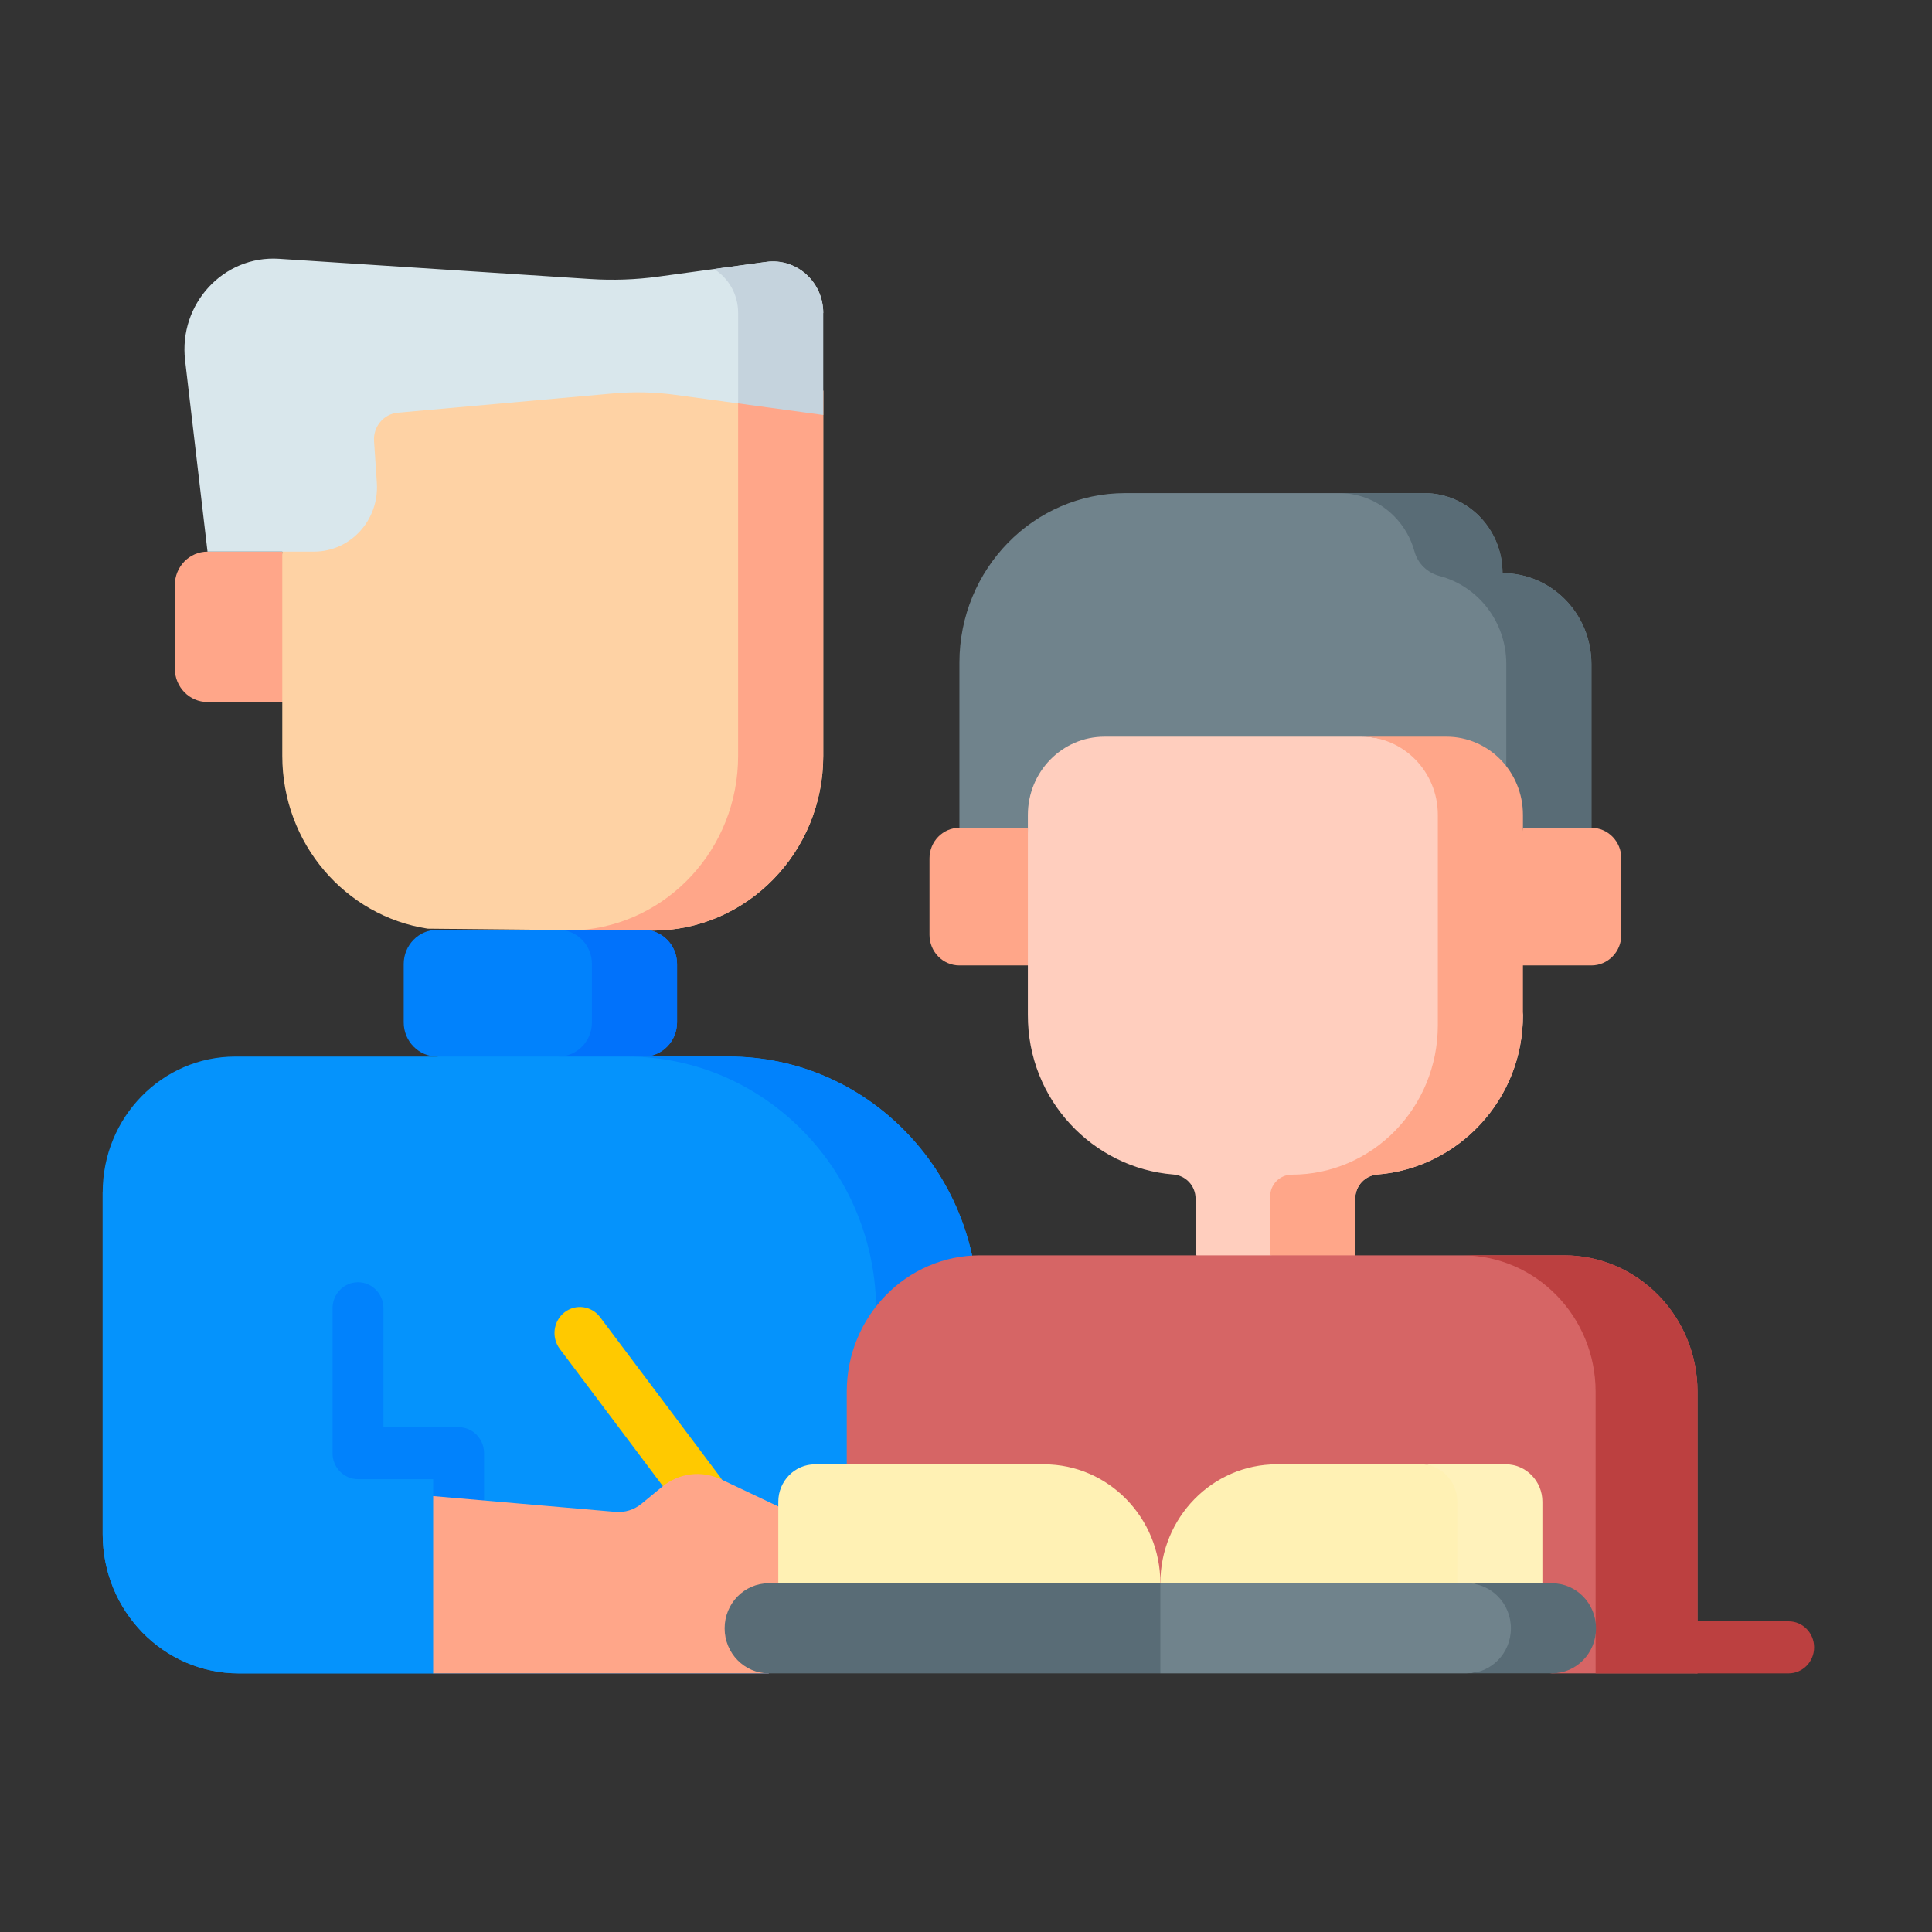
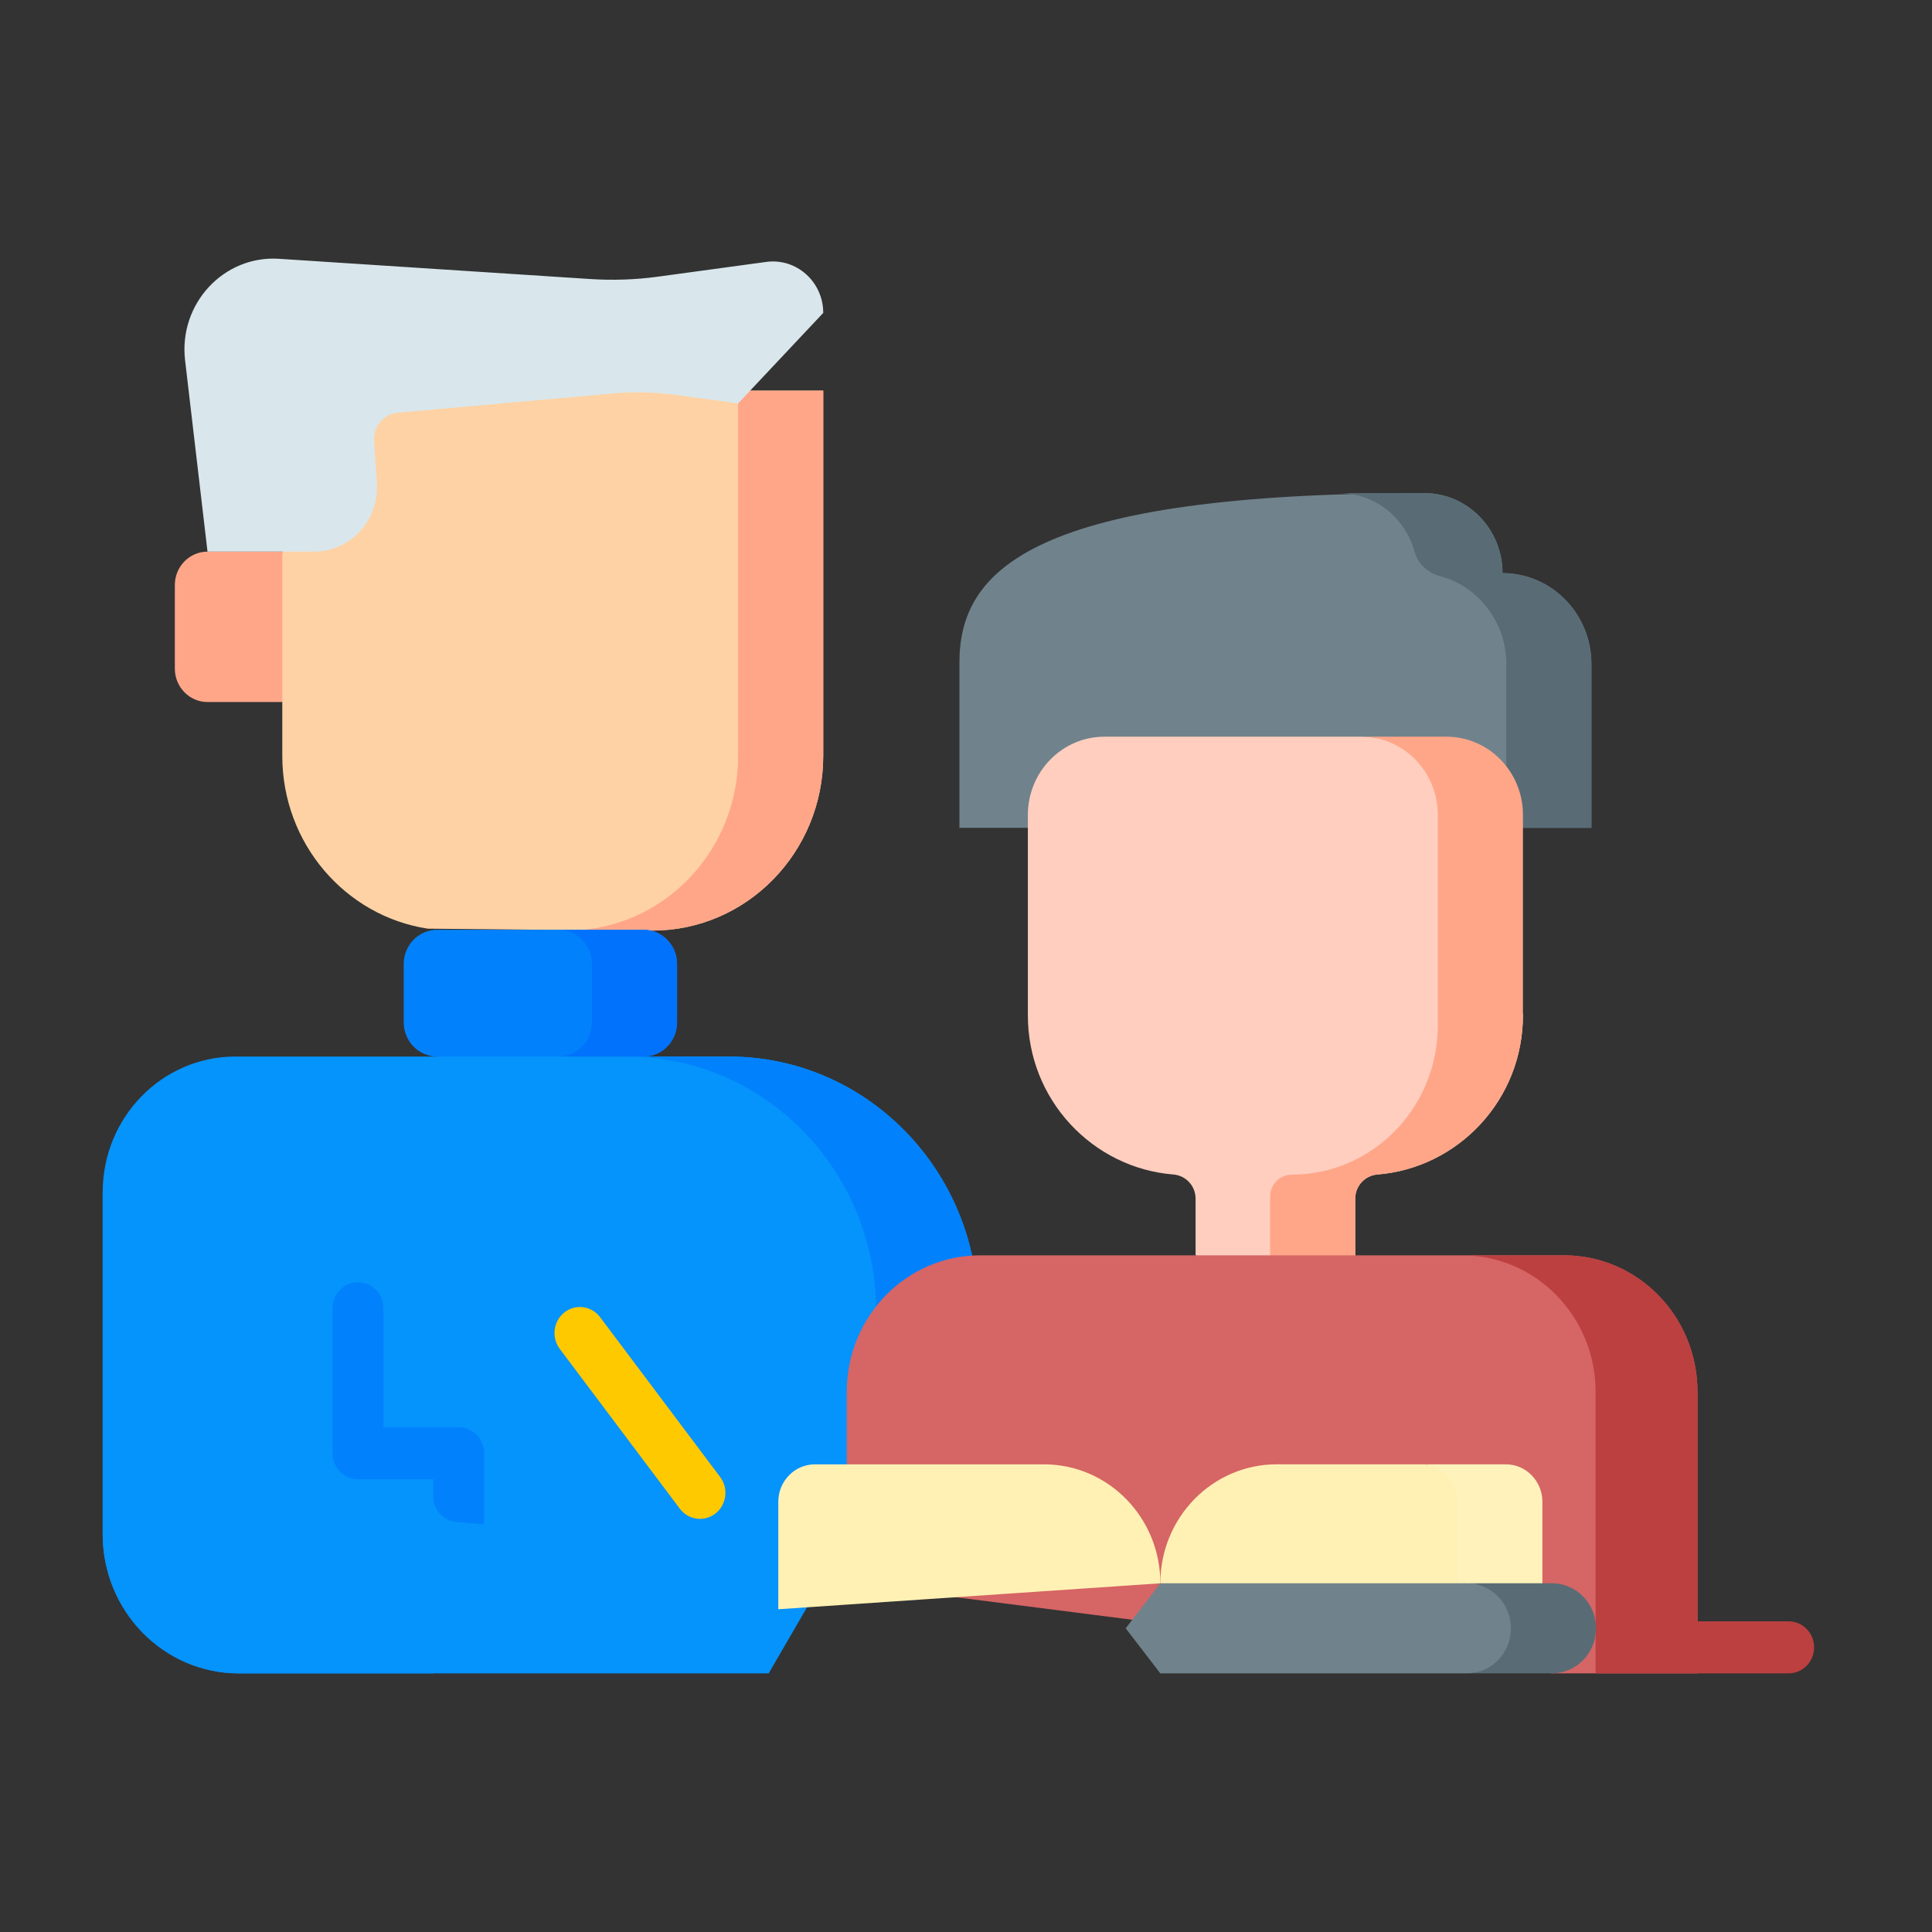
<svg xmlns="http://www.w3.org/2000/svg" width="127" height="127" viewBox="0 0 127 127" fill="none">
  <rect x="0" y="0" width="127" height="127" fill="#333333" stroke="none" />
  <path d="M20.253 46.148H13.641C12.455 46.148 11.493 45.164 11.493 43.951V38.459C11.493 37.245 12.455 36.262 13.641 36.262H18.558L20.253 46.148Z" fill="#FFA689" />
  <path d="M54.115 25.678V49.688C54.115 56.03 49.086 61.172 42.883 61.172H40.849L28.119 61.046C22.707 60.221 18.556 55.449 18.556 49.688V25.678H54.115Z" fill="#FED2A4" />
  <path d="M54.116 25.68V49.689C54.116 56.032 49.085 61.173 42.883 61.173H40.849L38.049 61.145C43.896 60.746 48.52 55.77 48.52 49.689V25.68H54.116Z" fill="#FFA689" />
  <path d="M13.641 36.261H20.642C23.039 36.261 24.935 34.185 24.772 31.74L24.588 28.994C24.525 28.042 25.219 27.212 26.149 27.129L40.308 25.862C41.672 25.74 43.046 25.771 44.404 25.957L48.521 26.518L54.115 20.569C54.115 18.524 52.353 16.947 50.37 17.217L43.255 18.186C41.783 18.387 40.296 18.439 38.815 18.343L18.342 17.012C14.695 16.775 11.732 19.979 12.167 23.688L13.641 36.261Z" fill="#D9E7EC" />
-   <path d="M54.116 20.569V27.279L48.521 26.517V20.569C48.521 19.336 47.881 18.273 46.935 17.683L50.37 17.215C52.354 16.946 54.116 18.524 54.116 20.569Z" fill="#C5D3DD" />
  <path d="M42.304 69.454L34.944 73.431L28.74 69.454C27.524 69.454 26.538 68.446 26.538 67.203V63.37C26.538 62.127 27.524 61.119 28.74 61.119H42.304C43.52 61.119 44.506 62.127 44.506 63.37V67.203C44.506 68.446 43.52 69.454 42.304 69.454Z" fill="#0182FC" />
  <path d="M44.507 63.369V67.202C44.507 68.447 43.521 69.454 42.304 69.454L39.541 70.947L36.709 69.454C37.924 69.454 38.91 68.447 38.91 67.202V63.369C38.91 62.127 37.924 61.119 36.709 61.119H42.304C43.521 61.119 44.507 62.127 44.507 63.369Z" fill="#0172FB" />
-   <path d="M63.067 54.417H104.61V43.649C104.61 40.35 101.995 37.676 98.768 37.676C98.768 34.77 96.464 32.414 93.621 32.414H73.971C67.948 32.414 63.067 37.405 63.067 43.562V54.417Z" fill="#70838C" />
+   <path d="M63.067 54.417H104.61V43.649C104.61 40.35 101.995 37.676 98.768 37.676C98.768 34.77 96.464 32.414 93.621 32.414C67.948 32.414 63.067 37.405 63.067 43.562V54.417Z" fill="#70838C" />
  <path d="M104.611 43.649V54.417H99.016V43.649C99.016 40.865 97.153 38.527 94.633 37.864C93.843 37.656 93.204 37.061 92.984 36.258C92.743 35.374 92.283 34.584 91.666 33.955C90.734 33.002 89.449 32.414 88.027 32.414H93.622C95.042 32.414 96.331 33.002 97.261 33.955C98.193 34.906 98.769 36.224 98.769 37.676C101.995 37.676 104.611 40.35 104.611 43.649Z" fill="#596C76" />
-   <path d="M68.849 63.464H63.067C61.981 63.464 61.1 62.564 61.1 61.453V56.427C61.1 55.316 61.981 54.416 63.067 54.416H67.567L68.849 63.464Z" fill="#FFA689" />
  <path d="M67.567 53.57V66.706C67.545 72.303 71.847 76.787 77.129 77.205C77.949 77.27 78.591 77.951 78.591 78.793V82.517L89.087 85.778V78.792C89.087 77.951 89.729 77.27 90.549 77.205C95.831 76.787 100.132 72.303 100.111 66.706L97.387 53.569C97.387 50.729 92.264 48.426 89.485 48.426L72.597 48.427C69.819 48.427 67.567 50.73 67.567 53.57Z" fill="#FFCEBE" />
-   <path d="M98.735 63.464H104.61C105.697 63.464 106.577 62.564 106.577 61.453V56.427C106.577 55.316 105.697 54.416 104.61 54.416H100.111L98.735 63.464Z" fill="#FFA689" />
  <path d="M100.111 53.569V66.706C100.132 72.303 95.83 76.787 90.548 77.205C89.728 77.27 89.086 77.951 89.086 78.792V83.959L83.491 82.516V78.661C83.491 77.863 84.13 77.216 84.911 77.216C87.562 77.214 89.964 76.115 91.701 74.338C93.441 72.56 94.516 70.103 94.516 67.389V53.569C94.516 50.728 92.264 48.426 89.485 48.426H95.08C97.858 48.426 100.111 50.728 100.111 53.569Z" fill="#FFA689" />
  <path d="M64.296 86.198L59.18 101.797L57.597 102.219L28.474 109.998H15.696C10.755 109.998 6.75 105.901 6.75 100.849V78.37C6.75 73.445 10.654 69.453 15.471 69.453H47.916C56.961 69.453 64.296 76.949 64.296 86.198Z" fill="#0593FC" />
  <path d="M64.295 86.199L59.18 101.797L57.596 102.219V86.197C57.596 76.949 50.264 69.453 41.218 69.453H47.916C56.961 69.453 64.295 76.949 64.295 86.199Z" fill="#0182FC" />
  <path d="M64.434 82.518H102.81C107.656 82.518 111.584 86.534 111.584 91.488V109.999L102.018 109.999L55.661 104.077V91.487C55.661 86.534 59.589 82.518 64.434 82.518Z" fill="#D66565" />
  <path d="M117.577 109.998H111.584C110.66 109.998 109.911 109.232 109.911 108.288C109.911 107.344 110.66 106.578 111.584 106.578H117.577C118.501 106.578 119.25 107.344 119.25 108.288C119.25 109.232 118.501 109.998 117.577 109.998Z" fill="#BC4040" />
  <path d="M111.584 91.489V109.999H104.887V91.489C104.887 86.535 100.958 82.518 96.112 82.518H102.811C107.657 82.518 111.584 86.535 111.584 91.489Z" fill="#BC4040" />
  <path d="M55.661 101.158L50.53 109.999L15.696 110C10.755 109.999 6.75 105.903 6.75 100.851V78.371L21.86 83.396V95.525H28.474V98.345L41.419 99.465L43.537 97.723C44.63 96.827 46.123 96.639 47.395 97.242L55.661 101.158Z" fill="#0593FC" />
  <path d="M31.819 95.524V100.204L30.006 100.047C29.139 99.974 28.474 99.233 28.474 98.344V97.234H23.533C22.609 97.234 21.86 96.468 21.86 95.524V85.999C21.86 85.055 22.61 84.289 23.533 84.289C24.456 84.289 25.205 85.055 25.205 85.999V93.814H30.146C31.07 93.814 31.819 94.58 31.819 95.524Z" fill="#0182FC" />
  <path d="M45.867 99.836C45.417 99.795 44.984 99.569 44.688 99.174L36.795 88.668C36.233 87.918 36.37 86.845 37.103 86.27C37.836 85.695 38.886 85.836 39.448 86.585L47.34 97.091C47.903 97.84 47.765 98.914 47.033 99.489C46.687 99.76 46.27 99.872 45.867 99.836Z" fill="#FFC900" />
-   <path d="M55.661 101.158L50.531 109.999L28.474 110V98.345L40.461 99.382C41.076 99.435 41.688 99.244 42.169 98.848L43.537 97.723C44.63 96.827 46.124 96.64 47.395 97.242L55.661 101.158Z" fill="#FFA689" />
  <path d="M76.275 104.077L51.161 105.784V98.719C51.161 97.36 52.239 96.258 53.569 96.258H68.628C72.851 96.258 76.275 99.758 76.275 104.077Z" fill="#FFF1B4" />
  <path d="M76.275 104.075L101.389 107.036L98.275 98.717C98.275 97.358 94.715 96.256 93.386 96.256L83.923 96.257C79.699 96.257 76.275 99.757 76.275 104.075Z" fill="#FFF1B4" />
  <path d="M101.389 98.718V107.037L95.794 104.076V98.718C95.794 97.359 94.717 96.256 93.385 96.256H98.98C100.312 96.256 101.389 97.359 101.389 98.718Z" fill="#FFF2BB" />
  <path d="M76.274 104.076H96.422C98.022 104.076 102.46 105.402 102.46 107.037C102.46 108.672 98.022 109.998 96.422 109.998H76.274L73.997 107.037L76.274 104.076Z" fill="#70838C" />
  <path d="M104.914 107.038C104.914 107.856 104.591 108.595 104.066 109.131C103.542 109.666 102.82 109.997 102.02 109.997H96.422C97.223 109.997 97.948 109.666 98.472 109.131C98.996 108.595 99.319 107.856 99.319 107.038C99.319 105.401 98.023 104.076 96.422 104.076H102.02C103.618 104.076 104.914 105.401 104.914 107.038Z" fill="#596C76" />
-   <path d="M76.275 104.076H50.53C48.931 104.076 47.634 105.402 47.634 107.037C47.634 108.672 48.931 109.998 50.53 109.998H76.275V104.076Z" fill="#596C76" />
</svg>